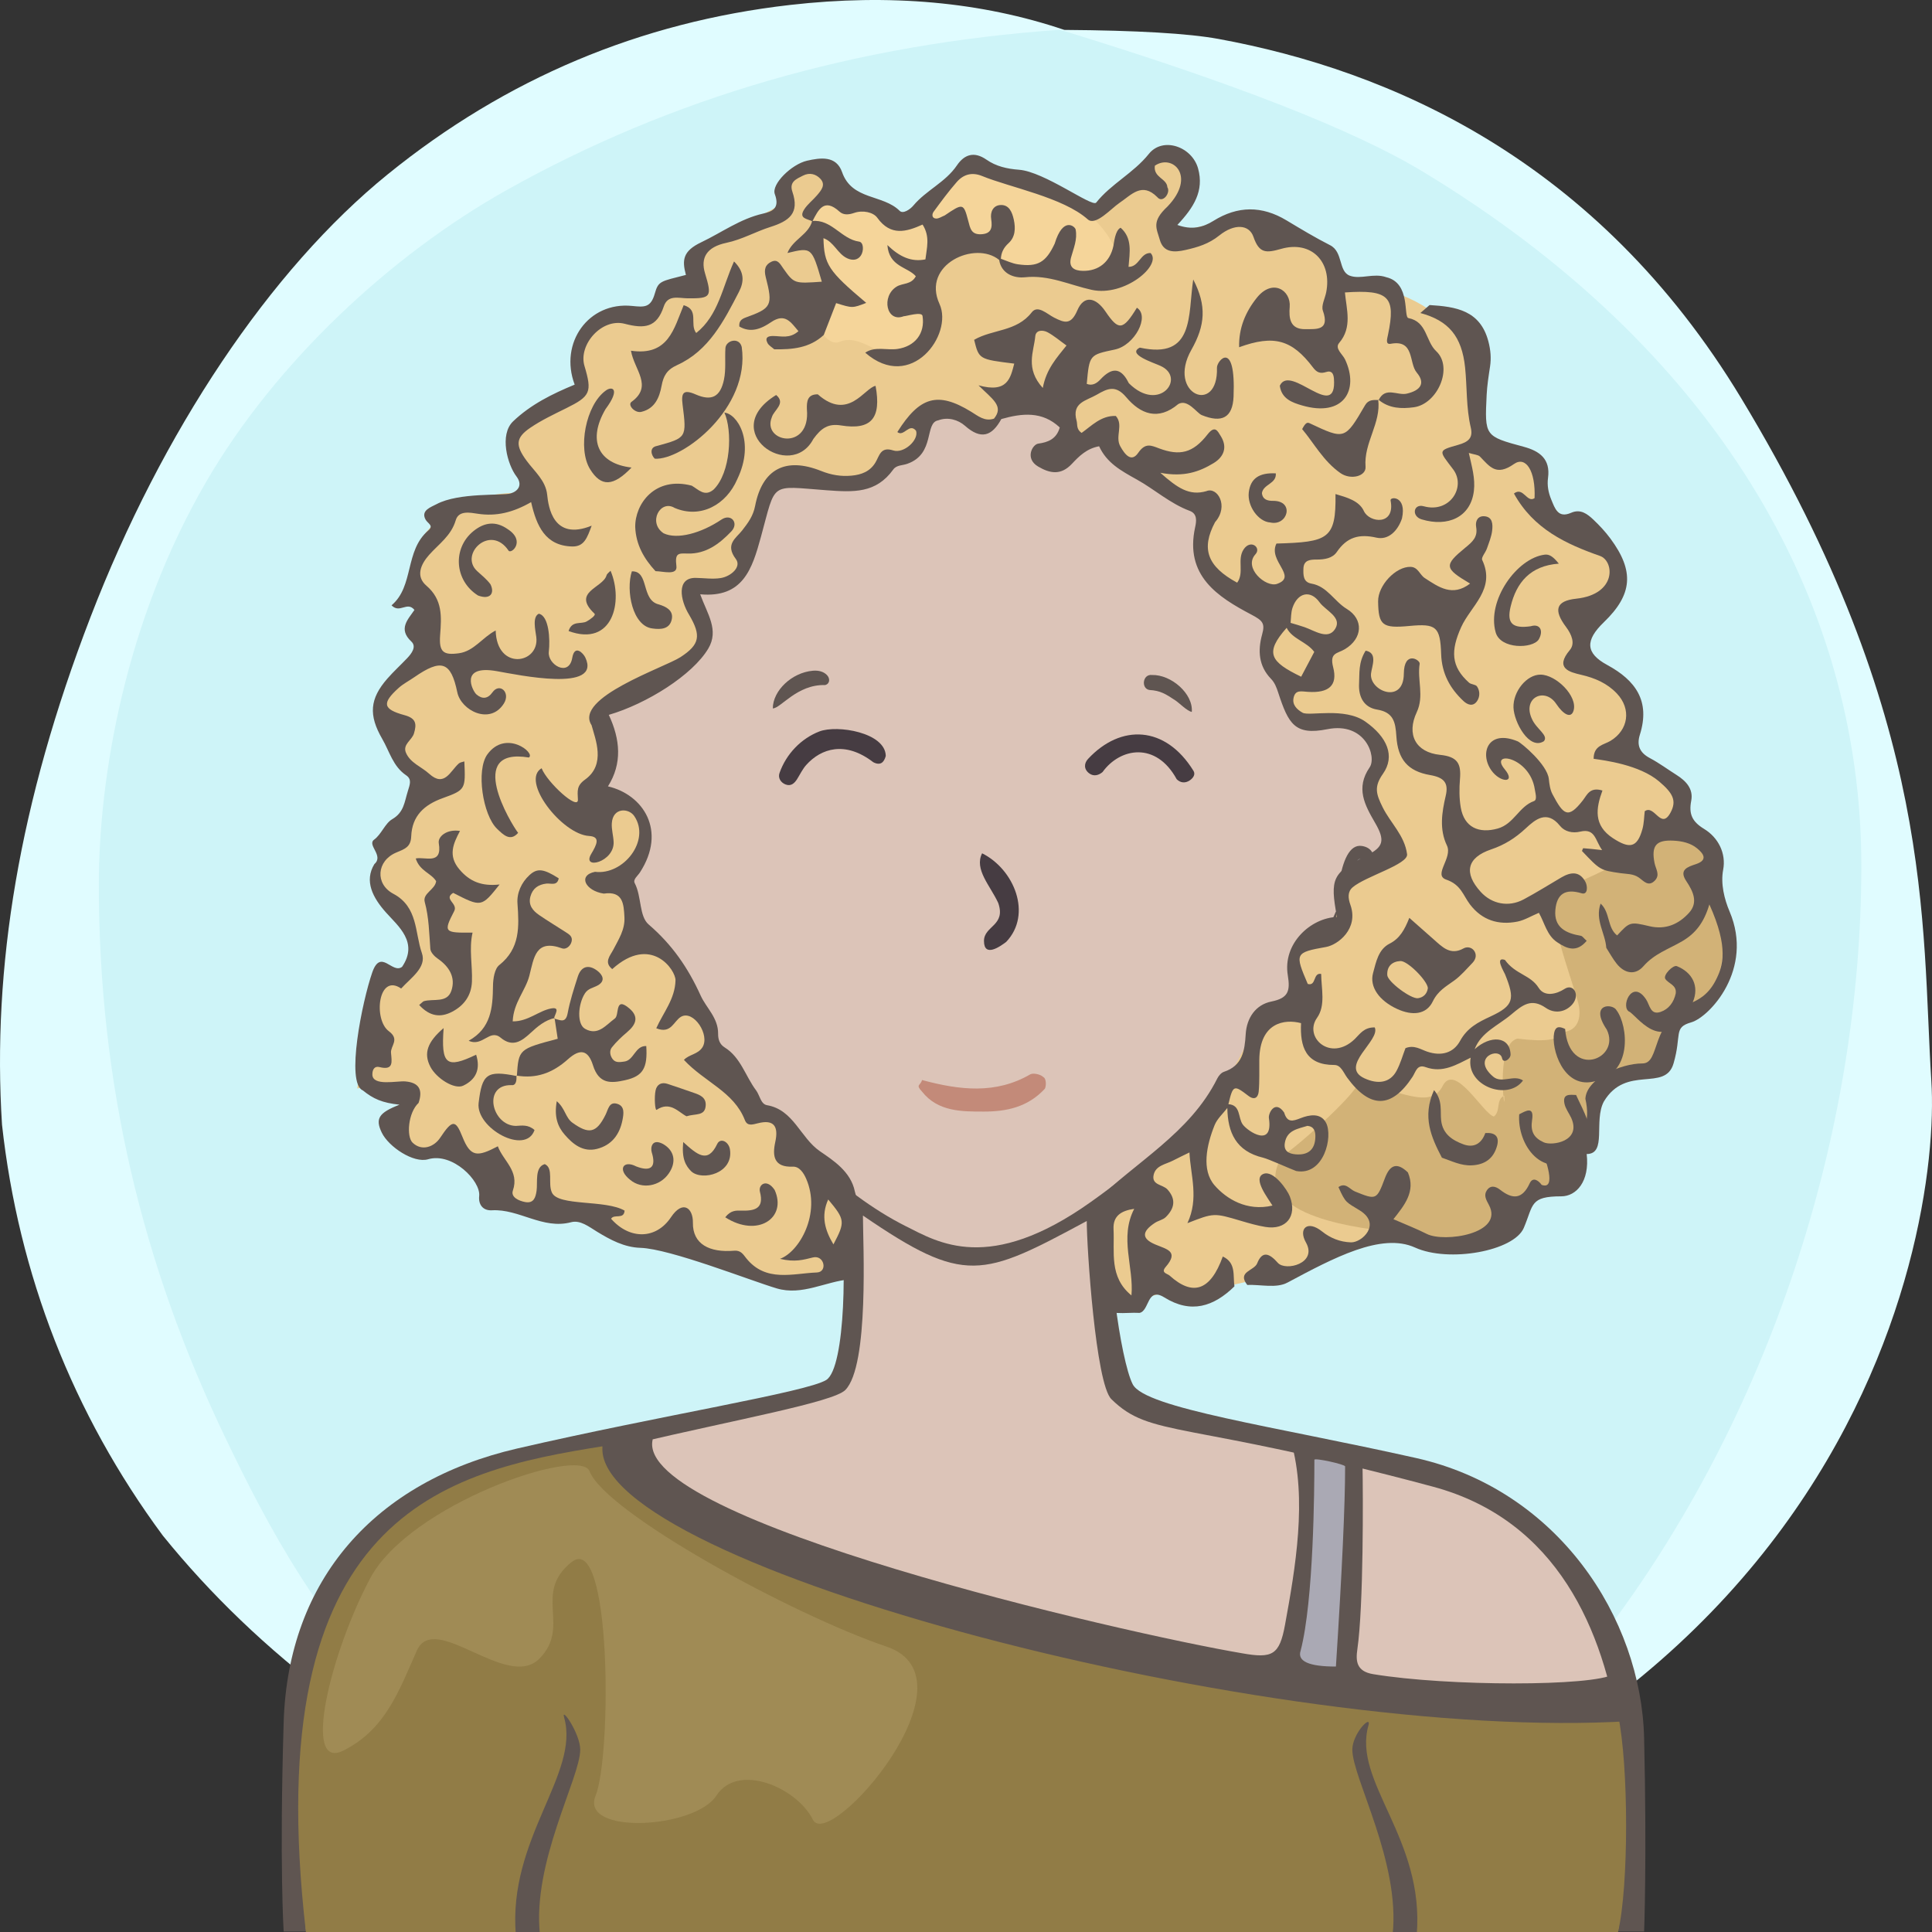
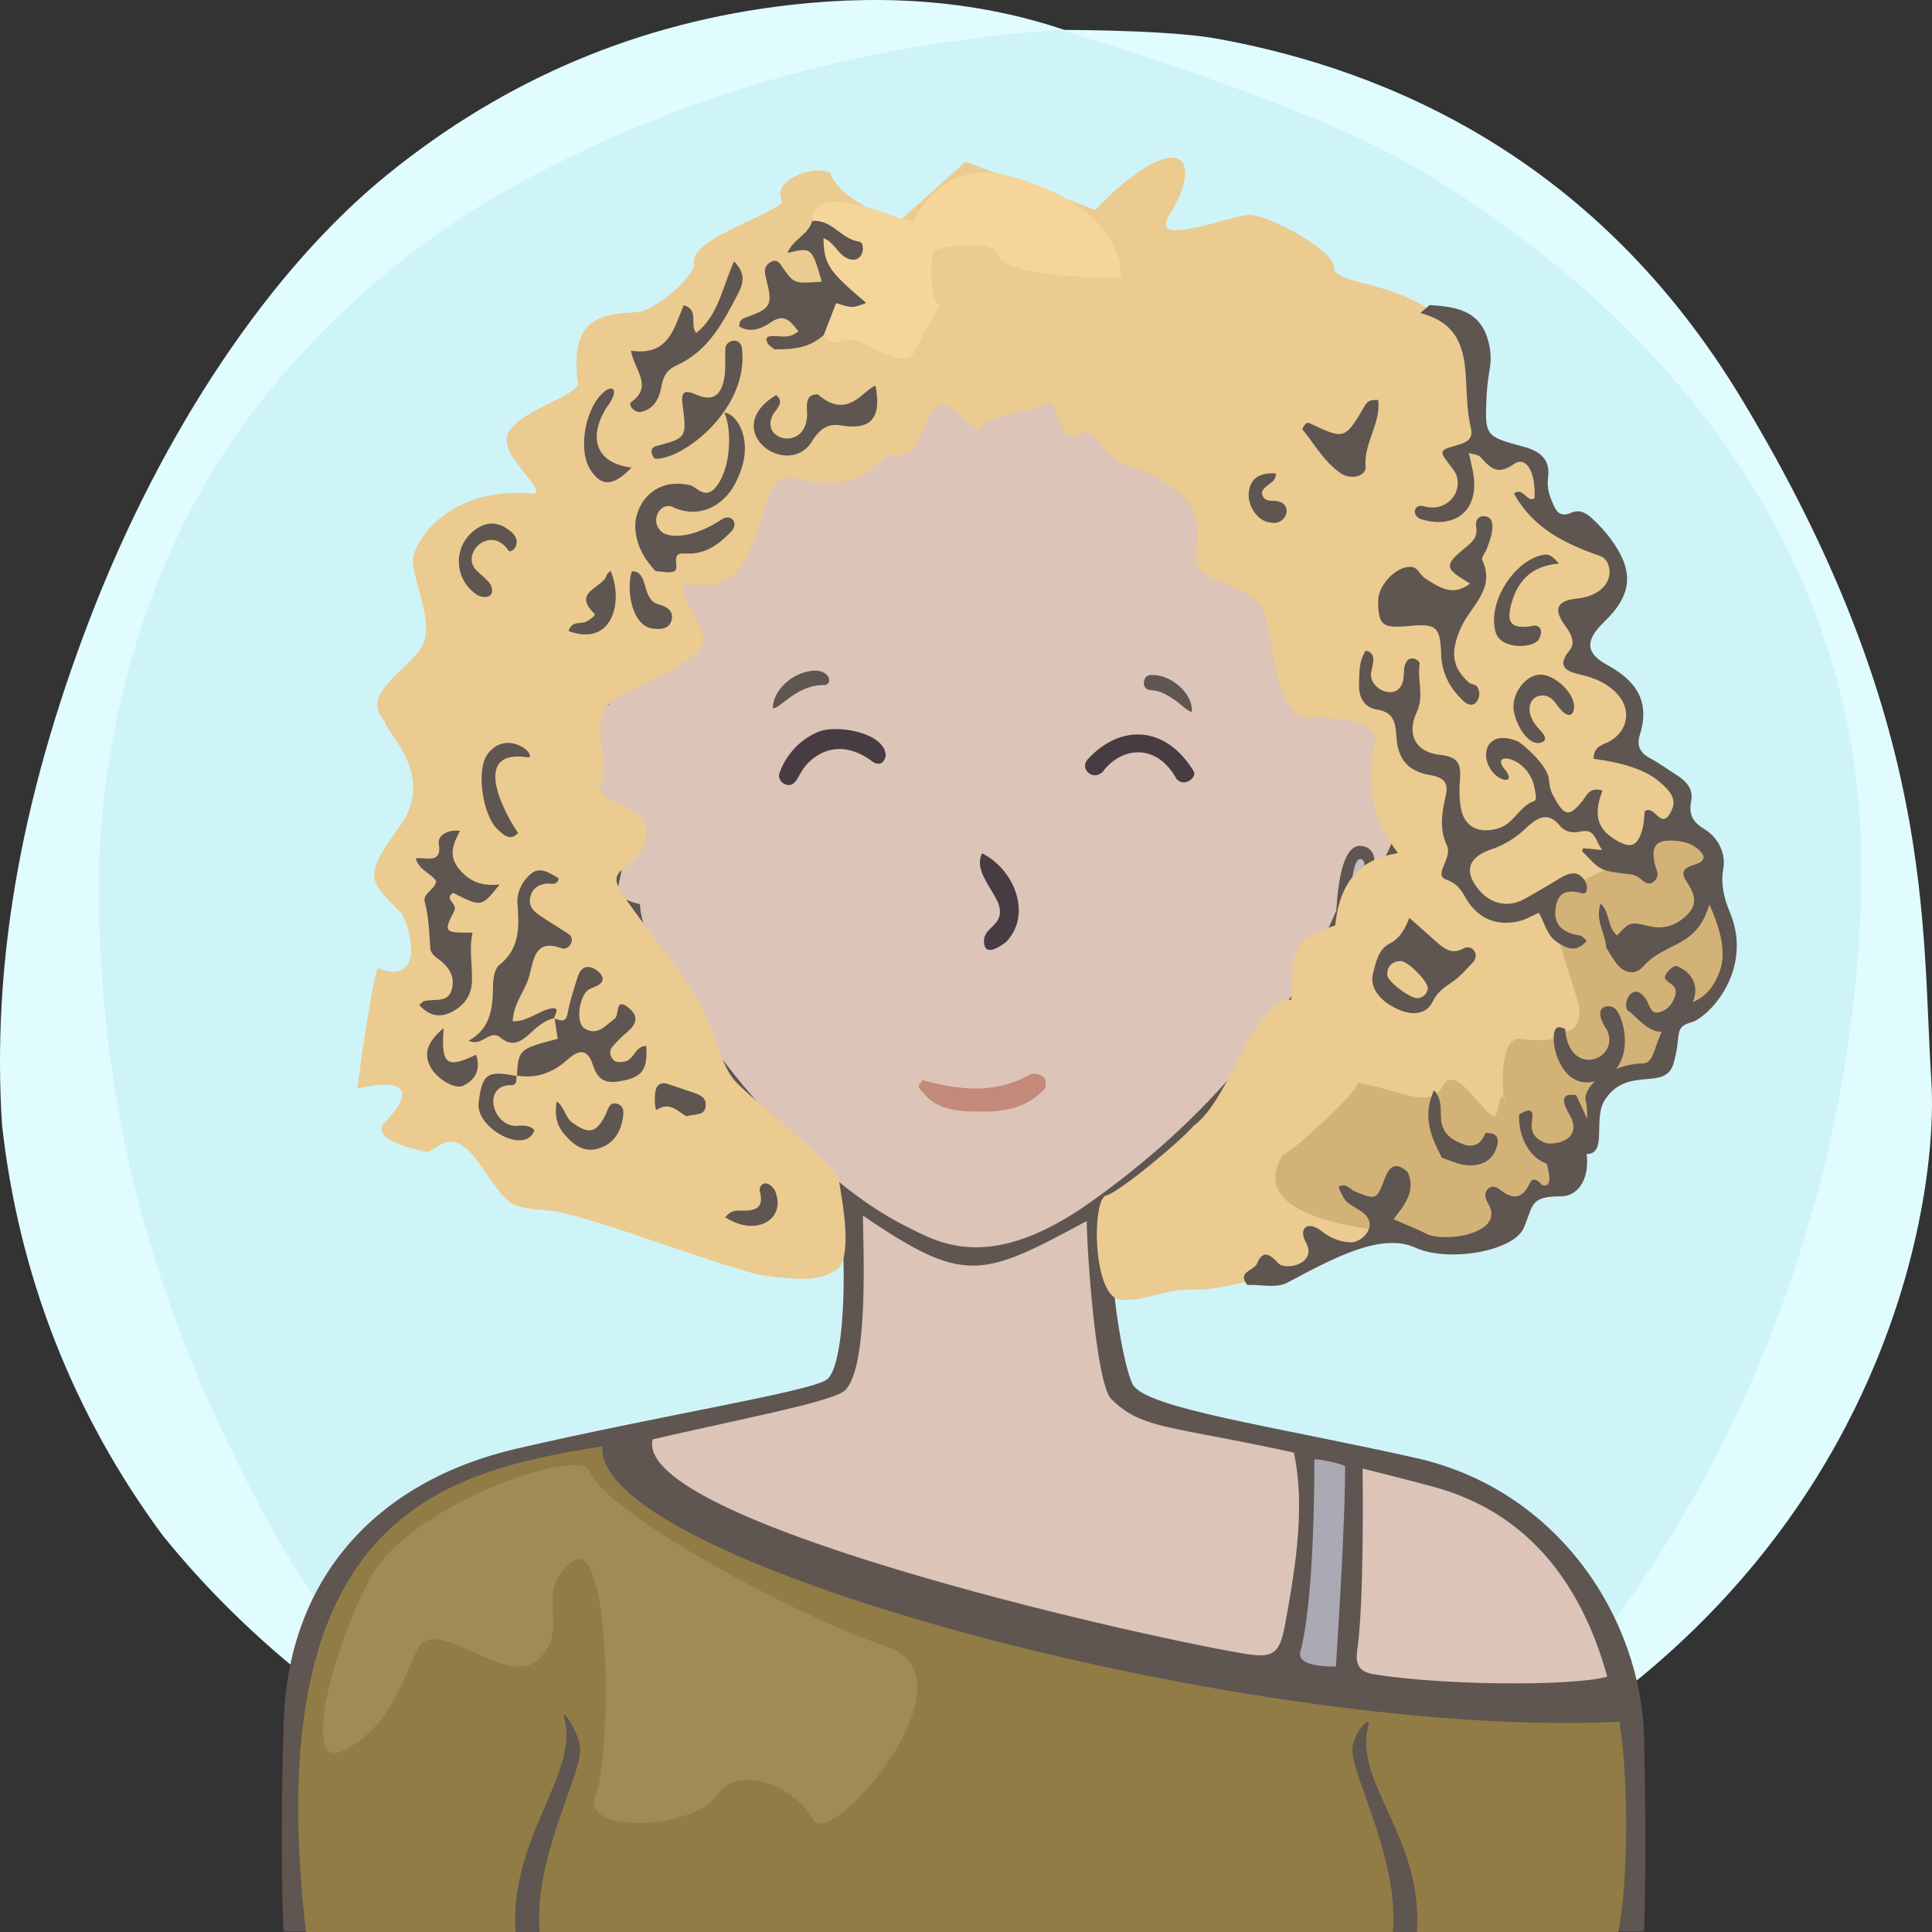
<svg xmlns="http://www.w3.org/2000/svg" xmlns:xlink="http://www.w3.org/1999/xlink" width="240" height="240" viewBox="0 0 240 240" version="1.1">
  <rect x="0" y="0" width="240" height="240" fill="#333333" stroke="none" />
  <defs>
    <path id="bg-layer-1" d="M239.919,134.308 C241.162,153.816 229.215,227.784 119.966,239.778 C107.376,240.801 91.116,238.421 73.512,229.716 L70.166,227.784 C48.166,217.709 32.063,205.380 20.226,190.756 C9.026,175.619 2.295,158.277 0.250,139.719 C-0.993,120.210 2.363,99.697 11.237,76.672 C20.110,53.648 33.526,33.512 48.192,21.632 C62.859,9.752 79.517,2.745 98.132,0.616 C110.542,-0.803 121.903,0.229 132.215,3.714 C141.256,3.779 147.637,4.153 151.360,4.836 C172.633,8.738 198.376,19.798 216.309,49.488 C240.530,89.588 238.676,114.799 239.919,134.308 Z" />
    <path id="bg-layer-2" d="M131.682,3.697 C153.137,10.258 168.153,16.128 176.728,21.308 C212.772,43.078 231.222,74.142 231.222,107.547 C231.222,140.935 219.745,176.053 199.239,203.013 C194.350,209.441 186.113,217.023 174.529,225.761 C152.192,235.106 134.015,239.778 120,239.778 C105.985,239.778 88.750,235.544 68.294,227.074 C60.428,221.353 55.199,217.218 52.607,214.671 C39.783,202.071 33.301,189.660 27.998,178.611 C17.633,157.012 12.278,134.629 12.278,109.879 C12.278,96.555 15.529,77.178 25.631,59.817 C34.294,44.927 48.652,31.630 62.877,23.647 C83.417,12.120 106.352,5.470 131.682,3.697 Z" />
  </defs>
  <title>Beste Freundin gesucht</title>
  <desc>Profilbild</desc>
  <g id="beste-freundin-gesucht" stroke="none" stroke-width="1" fill="none" fill-rule="evenodd">
    <g fill="none" fill-rule="evenodd">
      <use fill="#E0FCFF" xlink:href="#bg-layer-1" />
      <use fill="#CEF4F8" xlink:href="#bg-layer-2" />
    </g>
    <path d="M204.239,215.941 C203.891,200.941 193.503,185.068 175.905,181.120 C158.308,177.171 142.239,174.941 140.711,171.961 C139.183,168.980 137.239,154.941 138.239,149.941 C149.731,142.039 161.239,128.941 167.466,115.759 C172.494,112.941 175.264,105.123 177.239,97.941 C179.215,90.759 178.060,83.439 172.494,83.439 L170.239,83.439 C170.239,83.439 169.035,73.328 167.239,67.941 C157.239,42.941 134.606,34.061 111.622,37.832 C98.694,40.346 77.146,52.555 73.017,75.720 C72.657,78.413 72.298,84.337 72.298,84.337 C72.298,84.337 69.964,83.800 68.887,84.337 C63.239,86.941 65.239,94.941 66.239,98.941 C68.574,105.820 71.239,109.941 76.787,114.862 C83.239,126.941 91.311,140.604 104.239,149.941 C105.239,155.941 105.049,169.903 102.644,171.422 C100.239,172.941 81.859,175.863 64.239,179.941 C46.620,184.019 35.778,196.163 35.239,213.941 C34.701,231.719 35.239,239.941 35.239,239.941 L201.239,239.941 L204.239,239.941 C204.239,239.941 204.588,230.941 204.239,215.941 Z" fill="#5F5551" />
    <path d="M178,184.678 C147,176.356 143,178.678 138.056,173.804 C136.106,171.881 135,154.910 135,151.678 C122,158.678 119.866,159.678 107.197,151 C107.197,154.412 108,169.678 105,172.678 C102,175.678 57,181.322 48,191 C40.647,198.907 38,207.406 38,217.678 C38,220.336 38,239.678 38,239.678 L169.291,239.792 L201,239.819 C201,239.819 209,193 178,184.678 Z" fill="#dcc4b8" />
    <path d="M79.505,112.314 C70.505,110.386 66.505,94.314 68.505,88.314 C69.505,85.607 75.616,87.582 75.616,87.582 C75.616,87.582 75.725,70.427 83.505,60.314 C93.505,47.314 108.108,40 122.841,40 C134.505,40 141.654,43.413 150.505,49.314 C168.505,61.314 168.809,87.942 168.809,87.942 C168.809,87.942 171.148,87.176 172.580,87.044 C180.505,86.314 172.580,112.314 165.936,113.261 C159.505,128.314 148.169,140.314 135.505,149.314 C122.841,158.314 116.505,154.314 112.505,152.314 C96.505,144.314 79.505,119.314 79.505,112.314 Z" fill="#dcc4b8" />
    <path d="M100.973,83.320 C101.710,83.254 102.321,83.442 102.719,83.848 C103.146,84.288 103.098,84.947 102.499,85.101 C99,85.000 96.984,88.001 96,88.000 C96.014,85.769 98.380,83.547 100.973,83.320 Z" fill="#5F5551" />
    <path d="M142.774,85.917 C141.701,85.858 141.721,84.008 142.907,84.035 C145.299,83.758 148.242,85.917 148.242,88.175 C147.625,88.098 146.613,87.211 146.076,86.920 C144.803,86.229 144.124,85.876 142.774,85.917 Z" fill="#5F5551" transform="translate(145.117, 86.093) rotate(5.000) translate(-145.117, -86.093) " />
    <path d="M67.087,240.446 C66.087,231.446 72.087,220.943 72.087,217.446 C72.087,215.446 69.667,211.976 70.087,213.446 C72.087,220.446 63.087,228.446 64.087,240.446 L67.087,240.446 Z" fill="#5F5551" />
    <path d="M171.078,240.446 C170.078,231.446 176.078,220.943 176.078,217.446 C176.078,215.446 173.658,212.976 174.078,214.446 C176.078,221.446 167.078,228.446 168.078,240.446 L171.078,240.446 Z" fill="#5F5551" transform="translate(172.039, 227.223) scale(-1, 1) translate(-172.039, -227.223) " />
    <path d="M128.004,133.448 C128.363,133.267 129.261,133.448 129.620,133.807 C129.980,133.985 129.980,134.883 129.800,135.244 C127.645,137.576 124.944,138.084 122.222,138.084 C119.500,138.084 116.512,138.115 114.537,135.603 C113.687,134.698 114.358,134.883 114.537,134.165 C119.206,135.422 123.695,135.960 128.004,133.448 Z" fill="#C38A79" />
    <path d="M125,117 C124.252,117.573 122.234,119 122.234,116.888 C122.234,115 125,115 124,112.162 C123,110 121,108 122,106 C126,108 128.252,113.573 125,117 Z" fill="#463C42" />
    <path d="M148.309,95.520 C148.607,95.967 148.295,96.430 147.888,96.727 C147.345,97.123 146.743,97.084 146.264,96.638 C143.516,92 139.078,93 137.033,96.064 C136.556,96.505 135.952,96.668 135.406,96.308 C134.685,95.832 134.667,95.081 135.171,94.501 C139.078,90 144.625,90 148.309,95.520 Z" fill="#463C42" transform="translate(141.626, 94.121) rotate(2.000) translate(-141.626, -94.121) " />
    <path d="M108.502,94.249 C104.798,91.876 101.901,93.096 100.238,95.306 C99.824,95.856 99.582,96.526 99.266,97.143 C98.984,97.698 98.587,98.151 97.891,97.951 C97.253,97.769 96.859,97.209 97.010,96.613 C97.639,94.136 99.339,92.089 101.483,91.030 C103.627,89.971 109.691,90.444 109.978,93.340 C109.832,94.161 109.422,94.626 108.502,94.249 Z" fill="#463C42" transform="translate(103.478, 94.256) rotate(5.000) translate(-103.478, -94.256) " />
    <g>
      <path d="M74.829,179.665 C55.391,182.765 32,188 38,240 C145.776,243.810 200.110,243.810 201,240 C202.335,234.284 202.335,219.387 201,213.023 C176.722,213.352 150.850,209.504 123.384,201.479 C95.918,193.454 79.733,186.183 74.829,179.665 Z" fill="#917c46" />
      <path d="M200.444,207.969 C197.958,209.502 179.859,209.502 170.575,207.969 C168.461,207.620 168.412,206.289 168.615,204.880 C169.393,199.508 169.327,185.718 169.256,181.958 C169.281,180.870 160.524,178.285 160.379,179.072 C162.414,186.183 160.912,194.825 159.631,201.832 C158.944,205.595 158.069,206.048 154.294,205.375 C139.607,202.885 78.745,188.867 81.074,178.842 C81.076,177.795 74.829,176.135 74.829,179.890 C74.392,194.507 157.914,216.554 202.5,213.8 L200.444,207.969 Z" fill="#5F5551" />
      <path d="M161.572,205.041 C163.195,198.801 163.278,184.913 163.278,181.336 C163.278,181.069 167.095,181.906 167.095,182.163 C167.095,186.901 166.715,195.188 165.953,207.024 C162.585,207.028 161.124,206.367 161.572,205.041 Z" fill="#AAA9B4" />
      <path d="M67.078,240.353 C66.078,231.353 72.078,220.850 72.078,217.353 C72.078,215.353 69.658,211.883 70.078,213.353 C72.078,220.353 63.078,228.353 64.078,240.353 L67.078,240.353 Z" fill="#5F5551" />
      <path d="M171.069,240.353 C170.069,231.353 176.069,220.850 176.069,217.353 C176.069,215.353 173.649,212.883 174.069,214.353 C176.069,221.353 167.069,228.353 168.069,240.353 L171.069,240.353 Z" fill="#5F5551" transform="translate(172.030, 227.130) scale(-1, 1) translate(-172.030, -227.130) " />
      <path d="M110.129,204.547 C121.872,208.522 102.989,230.059 100.989,226.059 C98.989,222.059 91.700,218.900 88.989,223.059 C86.279,227.217 71.989,227.956 73.989,223.059 C75.989,218.162 75.989,190.059 70.989,194.059 C66.141,197.937 70.989,202.059 66.989,206.059 C62.989,210.059 53.989,200.059 51.773,205.059 C49.558,210.059 47.879,214.844 42.663,217.460 C37.448,220.075 41.080,205.282 45.989,196.059 C50.898,186.836 72.078,179.637 73.237,182.765 C75.248,187.928 98.386,200.573 110.129,204.547 Z" fill="#a08b55" />
    </g>
    <g>
      <path d="M77.423,116.572 C77.746,121.114 76.807,122.067 76.320,123.109 C74.400,118.788 75.386,109.078 75.865,107.572 C76.324,105.996 76.544,105.237 75.601,105.024 C74.636,104.806 74.204,105.865 74.033,106.631 C72.679,112.733 73.631,122.088 74.761,124.298 C75.740,126.213 77.142,126.345 77.746,124.286 C77.936,123.642 78.422,122.689 78.777,119.438 L77.423,116.572 Z" fill="#BEC0C2" />
      <path d="M77.906,116.105 C78.375,116.872 79.751,119.522 79.863,119.715 C79.975,119.908 79.596,127.756 76.386,127.756 C71.881,127.030 71.396,113.010 72.816,107.098 C73.001,106.661 73.787,104.454 75.091,104.454 C75.234,104.464 76.178,104.697 76.558,104.847 C78.307,105.309 76.849,109.205 76.558,111.347 C76.110,114.879 75.914,119.367 76.309,121.940 C76.469,121.201 76.630,115.259 76.181,113.298 M77.518,117.271 C77.518,119.715 77.267,123.434 76.309,123.332 C74.921,123.184 74.941,113.318 75.091,111.347 C75.174,110.36 75.270,109.379 75.451,108.388 C75.549,107.871 75.707,107.409 75.815,106.945 C75.934,106.504 75.972,106.102 75.815,105.995 C75.695,105.899 75.453,105.806 75.091,105.715 C72,112.276 73.761,125.273 76.386,125.692 C77.492,125.692 78.670,121.226 78.530,119.446" fill="#5F5551" />
      <path d="M170.575,112.732 C170.982,115.461 170.726,122.324 169.722,124.028 C167.971,119.707 169.266,110.887 169.613,108.983 C170.007,106.998 169.976,106.590 169.032,106.378 C168.067,106.160 168.076,107.210 167.835,108.111 C166.373,113.596 167.156,123.070 168.192,125.652 C168.994,127.648 170.417,127.647 171.179,125.639 C171.827,123.929 172.546,115.837 171.872,110.919 L170.575,112.732 Z" fill="#BEC0C2" />
      <path d="M172.842,108.553 C173.453,110.942 173.467,114.837 173.374,117.271 C173.259,119.710 173.105,126.553 170.503,127.861 C165.636,129.089 165.915,120.018 165.915,116.671 C165.915,113.812 166.016,104.563 169.200,105.092 C171.691,105.505 170.418,108.742 170.324,109.331 C169.165,113.174 169.599,122.698 169.714,122.682 C169.828,122.667 170.234,114.425 169.382,111.102 L172.842,108.553 Z M170.503,112.096 C171.209,115.814 170.453,124.797 169.714,124.322 C167.806,123.096 168.850,111.961 169.200,109.542 C169.285,108.930 169.421,108.332 169.487,107.757 C169.520,107.476 169.584,106.798 168.965,106.71 C168.220,106.663 167.960,109.331 167.960,109.331 C167.545,111.682 167.246,114.102 167.306,116.503 C167.382,118.903 167.147,125.591 169.200,126.524 C169.528,126.758 170.171,126.604 170.503,126.175 C172.035,124.489 172.341,112.792 171.729,110.588 L170.503,112.096 Z" fill="#5F5551" />
    </g>
    <g>
      <path d="M119.932,20.101 C119.932,20.101 132.739,24.745 136.013,26.085 C146.543,15.357 149.745,19.574 145.268,26.703 C142.612,30.931 152.815,26.776 155.188,26.703 C157.562,26.629 166.316,31.374 165.72,33.459 C166.819,36.433 183.566,34.026 183.374,51.596 C183.628,57.081 191.056,57.133 191.056,57.133 C191.056,57.133 190.507,61.928 195.38,65.127 C200.253,68.326 202.063,68.130 199.45,73.638 C195.991,75.420 195.075,79.723 196.194,81.374 C197.313,83.024 204.131,86.016 202.096,90.865 C200.061,95.713 206.369,94.268 208.303,97.260 C208.251,101.231 209.443,101.532 211.595,104.583 C212.322,108.761 215.572,115.331 214.780,119.357 C213.989,123.382 209.931,125.518 208.303,127.384 C204.055,130.162 206.939,128.307 205.155,132.692 C204.095,135.295 199.838,132.083 198.398,135.876 C195.922,142.399 197.461,143.945 194.367,146.227 C192.332,146.330 184,157.793 172.787,153.169 C167.232,155.989 152.848,160.339 148.575,160.207 C144.301,160.075 142.898,161.584 139.301,161.473 C135.705,161.363 135.605,149.008 137.382,148.527 C139.159,148.047 146.947,141.495 148.27,139.853 C152.899,136.561 155.646,124.080 160.378,124.197 C160.76,118.525 159.765,117.001 165.873,114.950 C166.636,106.853 172.097,106.315 173.656,105.976 C170.517,101.814 169.586,97.465 170.884,91.792 C170.463,89.829 167.825,89.112 162.26,89.163 C158.147,88.491 158.147,78.381 156.817,75.420 C152.23,70.984 148.473,72.806 148.575,68.477 C149.694,62.806 146.743,60.950 141.961,58.379 C135.997,57.238 136.797,52.616 134.126,54.013 C131.456,55.410 131.502,49.494 130.02,50.118 C127.482,51.187 124.905,51.212 122.018,52.696 C121.713,55.173 118.538,49.293 116.462,50.427 C114.387,51.562 114.662,57.926 110.316,56.364 C107.977,58.758 105.244,61.204 98.514,59.299 C92.917,58.371 96.143,74.856 85.406,72.502 C82.844,73.018 88.919,78.247 86.986,80.619 C85.052,82.993 79.763,84.666 76.027,87.151 C72.898,88.879 75.975,95.258 74.653,97.311 C73.331,99.364 80.404,100.209 80.311,103.179 C80.167,107.795 76.193,107.366 76.611,109.597 C77.03,111.827 87.36,123.203 87.83,126.847 C88.897,128.007 89.356,131.931 91.188,134.142 C93.019,136.356 103.887,144.569 104.253,146.857 C104.619,149.147 106.027,156.430 103.855,157.793 C101.683,159.156 99.448,158.992 95.359,158.533 C91.271,158.076 72.935,150.797 68.243,150.384 C62.951,149.919 63.418,150.030 59.591,144.607 C55.764,139.185 54.267,143.434 52.744,143.060 C51.221,142.687 45.847,141.510 47.842,139.392 C54.201,132.642 44.382,135.221 44.382,135.221 C44.382,135.221 46.061,122.481 46.926,120.264 C52.321,122.344 51.404,116.502 49.979,113.557 C45.959,109.431 44.891,109.163 49.571,102.764 C54.252,96.364 48.147,91.380 47.74,89.522 C44.382,85.861 51.846,82.818 52.744,79.517 C53.642,76.215 50.978,71.515 51.335,69.231 C51.692,66.946 55.829,60.737 65.394,61.259 C69.455,61.987 62.238,57.133 62.973,54.197 C63.708,51.261 71.537,49.283 71.804,47.704 C70.583,39.029 75.193,39.029 79.181,38.771 C80.937,38.671 85.269,35.415 86.294,32.995 C84.963,29.849 96.258,26.696 97.191,25.051 C95.766,22.627 100.531,20.439 103.062,21.414 C104.588,25.386 111.792,27.405 111.792,27.405 L119.932,20.101 Z" fill="#ebcb90" />
      <path d="M198.125,136.501 C198.865,139.410 196.293,141.373 195.547,144.002 C195.313,144.829 187.310,151.391 186.863,152 C186.031,153.134 180.345,155 172.285,152.992 C170.908,152.649 154.517,151.555 159.293,143.537 C159.905,143.536 168.526,135.954 168.698,134.510 C173.839,135.374 177.679,137.916 179.208,134.910 C180.737,131.904 184.210,138.336 185.572,138.700 C186.459,138.024 185.785,136.612 186.863,136.094 C187.096,139.630 185.572,129.678 188.510,129.021 C191.968,129.459 193.736,129.195 193.812,128.229 C196.444,128.186 196.390,125.817 196.040,124.537 C195.172,121.371 191.955,113.013 193.135,110.492 C193.558,111.147 208.014,104.257 208.687,101.991 C212.792,105.332 216.624,119.353 211.820,123.924 C208.880,125.499 206.934,129.143 206.233,132.113 C205.612,132.142 197.925,135.716 198.125,136.501 Z" fill="#d2b277" />
      <path d="M139.218,34.544 C134.447,34.439 124.905,34.372 123.798,31.415 C123.110,29.580 115.459,30.733 116.019,31.381 C115.456,32.452 115.587,37.792 116.708,37.761 C117.091,37.750 113.092,44.026 113.475,44.035 C110.775,46.010 107.292,41.171 104.347,42.451 C103.620,42.766 102.833,42.319 102.332,41.610 C104.201,34.556 99.230,30.075 100.886,27.458 C100.886,27.458 100.919,27.502 100.919,27.502 C100.872,21.628 113.138,28.214 113.509,27.438 C115.194,23.911 118.871,20.545 124.373,21.615 C139.060,25.207 139.373,33.148 139.218,34.544" fill="#f5d59a" />
      <path d="M210.090,127 C212.344,126.356 217.916,120.409 214.852,113.223 C214.207,111.710 213.727,109.780 214.057,108.050 C214.443,106.021 213.462,104.050 211.693,102.974 C210.211,102.075 209.767,101.133 210.090,99.469 C210.376,97.996 209.439,97.006 208.260,96.264 C207.157,95.568 206.101,94.781 204.953,94.173 C203.704,93.510 203.291,92.600 203.712,91.262 C205.024,87.088 203.186,84.519 199.651,82.602 C196.944,81.135 196.902,79.545 199.232,77.300 C202.808,73.854 203.052,70.954 200.048,66.897 C199.427,66.059 198.706,65.284 197.950,64.566 C197.190,63.843 196.338,63.187 195.175,63.699 C193.532,64.421 193.165,63.166 192.705,62.062 C192.345,61.197 192.174,60.305 192.302,59.360 C192.618,57.020 191.264,56.035 189.291,55.502 C184.440,54.193 184.426,54.179 184.677,49.063 C184.734,47.885 184.920,46.711 185.098,45.543 C185.260,44.480 185.167,43.468 184.896,42.425 C183.881,38.521 180.813,38.094 177.588,37.894 C177.208,38.222 176.827,38.552 176.442,38.884 C179.942,39.826 181.595,41.769 181.999,45.651 C182.256,48.134 182.123,50.654 182.705,53.111 C183.016,54.423 182.384,54.908 181.141,55.261 C178.542,55.997 178.738,55.958 180.511,58.299 C182.156,60.470 180.115,63.794 176.860,62.890 C175.576,62.534 175.305,64.127 176.605,64.520 C179.877,65.508 182.703,64.235 183.091,60.982 C183.278,59.421 182.838,57.960 182.461,56.267 C183.148,56.479 183.613,56.482 183.845,56.718 C185.059,57.957 185.853,59.198 188.065,57.645 C189.554,56.599 190.776,58.532 190.630,61.881 C189.675,62.530 189.232,60.407 188.067,61.306 C190.494,65.714 194.542,67.580 198.759,69.061 C200.539,69.685 200.878,73.831 195.799,74.372 C193.252,74.644 192.977,75.800 194.535,77.878 C195.248,78.831 195.693,79.938 195.008,80.752 C193.085,83.036 195.009,83.499 196.426,83.828 C198.147,84.228 199.648,84.880 200.848,86.143 C202.679,88.071 202.296,90.688 200.052,92.037 C199.215,92.538 197.965,92.597 197.967,94.261 C199.294,94.451 203.659,94.993 206.100,97.073 C207.765,98.492 208.344,99.430 207.510,100.961 C206.318,103.150 205.523,99.889 204.315,100.775 C204.232,101.461 204.231,102.260 204.025,103.002 C203.374,105.344 202.414,105.454 200.377,104.130 C197.907,102.524 198.259,100.385 199.061,98.202 C197.482,97.715 197.139,98.772 196.614,99.441 C194.801,101.750 194.236,101.270 192.856,98.663 C192.561,98.105 192.468,97.409 192.400,96.763 C192.211,94.969 188.992,92.283 188.529,92.090 C184.869,90.564 183.769,93.548 185.245,95.674 C186.355,97.271 188.397,97.332 186.910,95.547 C184.939,93.181 190.032,93.962 190.655,98.035 C190.734,98.553 190.986,99.361 190.556,99.514 C188.694,100.177 188.071,102.357 186.055,102.923 C183.715,103.580 181.887,102.786 181.461,100.309 C181.262,99.154 181.267,97.936 181.364,96.763 C181.521,94.866 181.071,93.996 178.898,93.772 C175.838,93.458 174.700,91.227 175.992,88.475 C176.945,86.445 176.031,84.447 176.358,82.454 C176.436,81.979 174.414,80.739 174.388,83.702 C174.355,87.543 170.082,85.847 170.313,83.672 C170.407,82.786 171.193,81.102 169.646,80.829 C168.727,82.297 168.897,83.629 168.828,84.913 C168.738,86.570 169.430,87.877 171.059,88.145 C173.100,88.480 173.349,89.681 173.462,91.465 C173.644,94.329 174.880,95.805 177.655,96.281 C179.382,96.578 179.969,97.248 179.594,98.851 C179.107,100.937 178.781,103.022 179.743,105.034 C180.481,106.578 177.985,108.696 179.656,109.269 C181.496,109.900 181.747,111.221 182.606,112.350 C184.108,114.323 186.155,114.949 188.499,114.485 C189.367,114.313 190.173,113.812 191.167,113.393 C191.884,114.660 192.158,116.190 193.422,117.038 C194.654,117.866 195.845,118.370 197.103,116.873 C196.747,116.558 196.580,116.281 196.374,116.247 C194.537,115.936 193.007,115.227 193.215,113.013 C193.398,111.059 194.430,110.348 196.470,110.966 C197.260,111.205 197.234,110.083 196.943,109.541 C196.205,108.168 195.101,108.327 193.953,109.000 C192.389,109.916 190.853,110.887 189.254,111.737 C187.394,112.723 185.317,112.307 183.940,110.793 C181.801,108.443 182.218,106.535 185.238,105.515 C186.887,104.958 188.225,104.117 189.512,102.922 C190.680,101.837 192.147,100.544 193.788,102.589 C194.368,103.312 195.338,103.536 196.306,103.306 C198.190,102.859 198.154,104.416 199.024,105.601 C197.932,105.485 197.308,105.410 196.683,105.369 C196.635,105.366 196.573,105.592 196.518,105.712 C198.780,108.089 198.777,108.105 201.323,108.469 C202.091,108.579 202.876,108.528 203.567,109.002 C204.168,109.417 204.755,110.222 205.566,109.393 C206.265,108.679 205.682,107.962 205.533,107.206 C205.103,105.021 205.753,104.319 207.894,104.429 C208.958,104.482 210.008,104.717 210.820,105.385 C211.522,105.963 212.270,106.813 210.678,107.345 C209.660,107.685 208.527,108.032 209.471,109.442 C210.338,110.737 210.981,112.109 209.820,113.391 C208.555,114.787 206.923,115.537 204.903,115.058 C202.458,114.477 202.445,114.534 200.885,116.202 C199.635,115.233 200.038,113.339 198.833,112.246 C198.109,114.288 199.422,115.929 199.537,117.737 C199.959,118.392 200.333,119.089 200.814,119.696 C201.800,120.943 203.137,121.195 204.157,120.023 C205.509,118.470 207.323,117.886 208.974,116.919 C210.626,115.951 211.672,114.614 212.344,112.350 C214.770,117.737 214.057,120.023 213.085,121.870 C212.113,123.718 210.784,124.265 210.090,124.587 C204.903,127 206.318,132.104 204.025,132.104 C201.323,132.104 197.051,134.014 196.943,136.501 C197.579,139.348 196.829,141.087 194.535,141.941 C192.427,142.727 191.056,141.800 191.512,142.831 C191.968,143.863 193.422,147.881 191.512,147.191 C191.079,146.592 190.400,146.181 190.025,146.994 C189.091,149.019 187.887,148.997 186.352,147.797 C185.773,147.345 185.146,147.198 184.693,147.881 C184.293,148.485 184.612,149.041 184.948,149.663 C186.910,153.286 179.395,154.375 177.249,153.286 C175.987,152.645 174.659,152.136 173.096,151.453 C174.436,149.743 175.898,148.023 174.896,145.647 C173.571,144.365 172.677,144.646 172.035,146.364 C171.016,149.089 170.956,149.075 168.322,148.011 C167.671,147.748 167.161,146.829 166.268,147.465 C167.172,149.518 167.270,149.331 168.935,150.374 C171.642,152.071 169.179,154.371 167.824,154.330 C166.461,154.289 165.258,153.799 164.229,152.974 C162.417,151.522 161.250,152.614 162.226,154.339 C163.705,156.954 159.691,157.951 158.739,156.876 C157.715,155.719 156.817,155.299 156.170,156.939 C155.804,157.864 153.635,157.964 154.940,159.620 C156.617,159.552 158.538,160.071 159.934,159.327 C165.672,156.266 171.605,153.076 175.785,154.976 C179.966,156.876 188.065,155.421 189.291,152.533 C190.517,149.645 190.022,148.612 193.953,148.612 C195.799,148.612 197.497,146.783 197.103,143.357 C199.651,143.357 197.950,139.267 199.232,136.844 C202.009,132.202 206.847,135.703 207.894,132.104 C208.941,128.504 207.837,127.644 210.090,127 Z" fill="#5F5551" />
      <path d="M182.620,72.494 C179.413,70.594 179.335,70.244 182.044,68.019 C182.928,67.294 183.593,66.716 183.373,65.471 C183.245,64.743 183.570,64.085 184.364,64.129 C185.436,64.187 185.446,65.148 185.362,65.899 C185.277,66.664 184.964,67.408 184.707,68.147 C184.536,68.639 183.980,69.254 184.123,69.558 C185.833,73.178 182.701,75.270 181.517,77.895 C180.197,80.821 180.237,82.801 182.490,84.804 C182.754,85.039 183.301,85.011 183.479,85.271 C183.868,85.841 183.854,86.582 183.465,87.124 C182.978,87.802 182.308,87.563 181.796,87.084 C180.120,85.513 179.104,83.671 179.025,81.246 C178.914,77.824 178.385,77.449 175.093,77.758 C171.724,78.076 171.237,77.696 171.194,74.711 C171.165,72.725 173.393,70.359 175.235,70.417 C176.160,70.446 176.366,71.407 176.990,71.809 C178.699,72.915 180.415,74.183 182.620,72.494" fill="#5F5551" />
      <path d="M81.430,70.951 C79.997,69.407 78.997,67.656 78.910,65.475 C78.866,62.603 81.355,59.130 85.928,60.330 C86.785,60.822 87.535,61.762 88.652,60.810 C90.784,58.717 91.016,53.503 89.970,51.212 L89.937,51.257 C91.511,51.305 93.864,54.797 91.585,59.531 C90.224,62.705 87.026,64.474 83.800,63.093 C82.034,62.017 80.439,64.906 82.431,66.245 C84.118,67.055 87.085,66.248 89.621,64.543 C90.818,63.738 91.836,64.975 90.843,66.016 C89.367,67.563 87.696,68.826 85.425,68.764 C84.282,68.733 83.814,68.666 84.026,70.317 C84.180,71.521 82.403,70.967 81.430,70.951" fill="#5F5551" />
      <path d="M177.375,122.740 C177.306,121.816 174.845,119.333 173.957,119.383 C172.922,119.442 172.274,120.047 172.331,121.130 C172.373,121.948 175.276,124.122 176.149,124.001 C176.805,123.908 177.280,123.475 177.375,122.740 M175.070,114.021 C176.373,115.171 177.249,115.939 178.120,116.714 C179.185,117.657 180.184,118.724 181.825,117.804 C182.254,117.564 182.893,117.669 183.188,118.209 C183.464,118.718 183.281,119.235 182.899,119.630 C182.175,120.375 181.494,121.192 180.663,121.795 C179.638,122.540 178.631,123.069 177.986,124.400 C177.185,126.053 175.440,126.201 173.560,125.337 C171.345,124.320 170.096,122.601 170.566,120.876 C170.939,119.515 171.219,117.931 172.624,117.221 C173.869,116.591 174.484,115.507 175.070,114.021" fill="#5F5551" />
      <path d="M108.766,47.933 C109.512,51.961 108.233,53.460 104.467,52.849 C102.863,52.588 102.012,53.191 101.039,54.529 C98.212,59.907 89.088,53.559 96.418,49.067 C97.669,50.120 96.130,50.945 95.882,51.821 C94.597,54.953 100.722,56.104 100.235,50.828 C100.204,49.841 100.307,48.974 101.587,48.984 C105.402,52.356 107.382,48.180 108.766,47.933" fill="#5F5551" />
      <path d="M171.205,49.629 C171.586,52.570 169.396,54.994 169.633,57.977 C169.727,59.158 167.805,59.671 166.509,58.766 C164.394,57.288 163.205,55.019 161.758,53.305 C162.192,52.480 162.401,52.441 162.700,52.583 C167.058,54.635 167.064,54.638 169.582,50.326 C169.993,49.622 170.625,49.685 171.265,49.689 C171.265,49.689 171.205,49.629 171.205,49.629" fill="#5F5551" />
      <path d="M194.424,127.819 C194.928,134.109 201.401,131.579 199.599,127.901 C197.378,124.614 200.358,124.614 200.815,125.507 C202.231,127.381 202.935,133.554 197.848,134.380 C194.185,135.137 192.675,130.262 193.058,128.334 C193.247,127.381 193.802,127.535 194.424,127.819" fill="#5F5551" />
      <path d="M193.640,70.019 C190.099,70.276 188.372,72.352 187.651,75.366 C187.152,77.449 187.893,78.113 190.149,77.795 C191.314,77.432 191.775,78.351 191.142,79.442 C190.381,80.602 186.401,80.673 185.799,78.559 C184.666,74.582 188.447,69.317 191.895,68.901 C192.422,68.838 192.896,69.080 193.640,70.019" fill="#5F5551" />
      <path d="M195.787,136.022 C196.266,137.088 196.843,138.120 197.199,139.227 C197.702,140.794 197.636,142.379 196.353,143.579 C191.565,146.954 188.445,142.085 188.722,138.424 C189.551,137.991 190.596,137.353 190.321,139.129 C190.102,140.544 190.534,141.347 191.771,141.906 C192.815,142.376 196.517,141.787 195.172,138.844 C194.890,138.259 194.465,137.707 194.340,137.090 C194.084,135.829 195.022,135.995 195.787,136.022" fill="#5F5551" />
      <path d="M188.010,87.884 C187.948,85.896 189.655,83.790 191.374,83.805 C193.307,83.821 195.996,86.474 195.476,88.266 C195.180,89.285 194.231,88.803 193.319,87.436 C191.906,85.317 189.075,86.672 190.299,89.303 C190.839,90.565 192.399,91.340 191.792,92.071 C189.976,93.245 188.067,89.704 188.010,87.884" fill="#5F5551" />
      <path d="M184.511,140.752 C185.657,140.664 186.306,141.119 185.969,142.346 C185.536,143.912 184.465,144.682 182.838,144.763 C181.483,144.830 180.333,144.223 179.118,143.813 C177.794,141.280 176.643,138.726 178.139,135.421 C179.249,136.710 178.886,138.034 179.028,139.207 C179.231,140.888 180.432,141.651 181.784,142.150 C183.075,142.627 184.033,142.083 184.511,140.752" fill="#5F5551" />
      <path d="M78.491,70.974 C80.678,70.901 79.592,74.550 81.844,75.086 C82.685,75.340 83.657,75.789 83.461,76.876 C83.229,78.168 82.091,78.217 81.061,78.072 C78.574,77.801 77.716,73.369 78.491,70.974" fill="#5F5551" />
      <path d="M158.487,58.803 C158.587,60.109 156.940,60.124 156.760,61.253 C156.847,62.064 157.465,62.223 158.133,62.217 C160.859,62.190 159.974,65.388 157.805,64.905 C156.305,64.816 154.924,62.848 155.128,61.165 C155.335,59.448 156.401,58.696 158.487,58.803" fill="#5F5551" />
      <path d="M52.070,124.842 C52.472,124.513 52.551,124.400 52.654,124.371 C53.840,124.026 55.541,124.642 56.070,123.075 C56.632,121.412 55.796,120.064 54.367,119.079 C53.967,118.803 53.491,118.304 53.458,117.876 C53.309,115.923 53.290,113.982 52.764,112.053 C52.468,110.966 54.062,110.522 54.179,109.460 C53.534,108.436 52.141,108.214 51.644,106.644 C52.776,106.386 54.976,107.512 54.507,104.749 C54.367,103.932 55.486,102.961 57.141,103.223 C56.295,104.819 55.634,106.298 57.061,107.991 C58.344,109.514 59.842,110.117 62.062,109.875 C59.805,112.708 59.805,112.708 56.296,110.916 C55.043,111.686 56.923,112.213 56.424,113.177 C55.053,115.825 55.177,115.891 58.703,115.851 C58.241,117.896 58.708,119.915 58.625,121.951 C58.553,123.696 57.615,124.938 56.139,125.697 C54.750,126.413 53.408,126.303 52.070,124.842" fill="#5F5551" />
      <path d="M64.205,133.676 C64.430,130.328 64.430,130.328 69.281,129.041 C69.151,128.189 69.020,127.326 68.889,126.463 L68.817,126.533 C69.508,126.654 70.264,127.231 70.517,125.867 C70.801,124.327 71.296,122.823 71.774,121.327 C72.204,119.986 73.146,119.800 74.185,120.577 C74.836,121.065 75.285,121.840 74.239,122.418 C73.689,122.721 73.054,122.780 72.653,123.414 C71.781,124.792 71.660,127.229 72.673,127.801 C74.281,128.713 75.249,127.353 76.385,126.517 C76.969,126.086 76.333,123.700 78.179,125.270 C79.406,126.313 79.005,127.280 77.924,128.197 C77.236,128.780 76.565,129.407 76.007,130.112 C75.684,130.520 75.769,131.125 76.109,131.571 C76.485,132.061 77.039,131.934 77.545,131.872 C78.767,131.720 78.884,129.894 80.281,129.942 C80.461,132.678 79.877,133.694 77.629,134.190 C75.926,134.566 74.403,134.711 73.662,132.334 C73.063,130.416 72.057,130.233 70.553,131.584 C68.661,133.282 66.619,134.035 64.143,133.609 C64.143,133.609 64.205,133.676 64.205,133.676" fill="#5F5551" />
      <path d="M68.888,126.463 C67.702,126.739 66.801,127.487 65.934,128.294 C64.822,129.328 63.696,130.157 62.191,128.905 C60.824,127.769 59.954,130.084 58.220,129.286 C61.020,127.724 61.210,125.163 61.241,122.478 C61.251,121.591 61.435,120.349 62.016,119.888 C64.627,117.815 64.487,115.118 64.282,112.228 C64.190,110.941 64.762,109.630 65.785,108.697 C66.756,107.811 67.547,107.927 69.407,109.110 C69.220,110.090 68.436,109.701 67.880,109.763 C66.873,109.877 66.172,110.350 65.893,111.358 C65.594,112.437 66.194,113.135 66.978,113.674 C68.050,114.411 69.171,115.076 70.262,115.787 C70.687,116.064 71.181,116.327 70.998,116.993 C70.833,117.593 70.264,117.969 69.835,117.813 C66.511,116.602 66.333,118.975 65.757,121.213 C65.282,123.058 63.778,124.563 63.691,126.879 C65.608,126.897 66.902,125.573 68.450,125.277 C69.690,125.039 68.886,126.034 68.817,126.533 C68.817,126.533 68.888,126.463 68.888,126.463" fill="#5F5551" />
      <path d="M65.697,94.100 C57.749,92.792 63.447,102.282 64.364,103.461 C63.385,104.588 62.512,103.693 61.739,102.948 C59.980,101.252 59.108,95.668 60.551,93.700 C62.848,90.565 66.573,93.563 65.697,94.100" fill="#5F5551" />
      <path d="M59.456,137.024 C59.880,133.438 60.451,132.910 64.206,133.676 C64.205,133.676 64.143,133.609 64.143,133.609 C64.205,134.148 64.119,134.871 63.557,134.798 C59.906,134.702 61.074,139.808 64.074,139.864 C64.832,139.822 65.614,139.673 66.402,140.376 C65.296,143.579 59.089,140.123 59.456,137.024" fill="#5F5551" />
      <path d="M69.164,136.792 C70.229,137.710 70.232,138.840 71.119,139.475 C73.140,140.921 74.082,140.789 75.225,138.476 C75.567,137.784 75.671,136.804 76.694,137.127 C77.631,137.422 77.477,138.360 77.328,139.128 C76.975,140.948 75.974,142.258 74.162,142.718 C72.422,143.159 71.169,142.137 70.133,140.937 C69.267,139.936 68.822,138.700 69.164,136.792" fill="#5F5551" />
      <path d="M55.109,127.711 C54.779,132.238 55.434,132.802 59.148,131.016 C59.717,132.823 59.125,134.118 57.532,134.869 C56.462,135.373 54.211,133.973 53.456,132.506 C52.601,130.843 53.084,129.443 55.109,127.711" fill="#5F5551" />
-       <path d="M79.027,144.895 C80.729,145.554 81.577,145.115 80.963,143.151 C80.786,142.585 80.965,141.361 82.380,142.119 C83.797,142.940 84.050,144.366 83.075,145.774 C81.964,147.381 79.734,147.775 78.290,146.569 C76.641,145.281 77.440,144.061 79.027,144.895" fill="#5F5551" />
      <path d="M90.091,151.215 C90.783,150.331 91.450,150.373 92.070,150.389 C93.687,150.426 94.973,150.204 94.395,148.022 C94.193,147.133 95.261,146.364 96.231,147.825 C97.805,151.315 94.091,153.791 90.091,151.215" fill="#5F5551" />
      <path d="M85.281,138.667 C84.318,138.192 83.247,136.739 81.570,137.867 C81.366,138.004 81.255,136.296 81.440,135.449 C81.602,134.706 82.165,134.399 82.907,134.637 C84.012,134.992 85.103,135.390 86.203,135.761 C86.964,136.017 87.717,136.335 87.666,137.309 C87.596,138.685 86.405,138.308 85.281,138.667" fill="#5F5551" />
-       <path d="M84.870,141.865 C86.629,143.461 87.922,144.574 89.089,142.117 C89.485,141.285 90.526,141.814 90.678,142.786 C91.141,145.750 87.274,146.725 85.901,145.539 C85.162,144.811 84.669,143.928 84.870,141.865" fill="#5F5551" />
      <path d="M208.163,123.421 C208.318,122.358 207.276,122.215 206.873,121.606 C206.560,121.131 207.839,119.830 208.309,120.019 C210.248,120.799 211.100,122.512 210.304,124.449 C206.969,131.414 203.767,126.682 202.475,125.712 C201.203,125.279 202.695,121.442 204.483,124.151 C204.949,124.843 205.008,126.139 206.286,125.703 C207.303,125.357 207.928,124.500 208.163,123.421" fill="#5F5551" />
      <path d="M100.886,27.458 C103.285,27.194 104.506,29.705 106.716,30.014 C107.289,30.094 107.325,31.159 106.948,31.734 C106.553,32.334 105.893,32.393 105.229,32.080 C104.037,31.517 103.594,30.041 102.293,29.587 C102.372,32.863 102.907,33.669 107.606,37.625 C105.897,38.289 105.897,38.289 103.867,37.652 C103.359,38.963 102.846,40.286 102.332,41.609 C100.574,43.245 98.409,43.430 96.180,43.390 C95.894,43.133 95.508,42.929 95.342,42.609 C94.953,41.860 95.507,41.736 96.057,41.740 C97.055,41.746 98.097,42.103 99.184,41.140 C98.243,40.039 97.538,38.834 95.789,40.019 C94.591,40.830 93.282,41.407 91.840,40.559 C91.784,39.916 92.076,39.644 92.646,39.437 C95.851,38.281 96.032,37.956 95.123,34.424 C94.883,33.492 95.051,32.864 95.851,32.502 C96.624,32.153 96.912,32.795 97.306,33.352 C98.650,35.251 98.680,35.229 102.089,34.993 C100.837,30.702 100.837,30.702 97.819,31.429 C98.475,29.739 100.433,29.175 100.886,27.458" fill="#5F5551" />
      <path d="M81.343,56.982 C80.943,56.635 80.575,55.588 81.606,55.397 C85.302,54.384 85.313,54.385 84.792,50.261 C84.613,48.839 84.851,48.310 86.418,48.997 C88.410,49.869 89.488,49.293 89.934,47.157 C90.197,45.897 90.032,44.551 90.114,43.247 C90.174,42.281 91.833,41.825 92.141,43.105 C93.226,50.706 84.776,57.206 81.343,56.982" fill="#5F5551" />
      <path d="M70.632,78.390 C71.049,77.028 72.196,77.589 72.889,77.192 C73.328,76.940 74.060,76.428 73.847,76.227 C70.980,73.513 74.893,73.052 75.346,71.474 C75.410,71.252 75.673,71.090 75.843,70.900 C77.467,74.686 76.132,80.414 70.632,78.390" fill="#5F5551" />
      <path d="M78.382,43.567 C83.041,44.256 83.720,40.809 84.927,37.914 C86.903,38.482 85.620,40.280 86.485,41.367 C89.258,39.169 89.735,35.662 91.184,32.477 C92.490,33.765 92.450,34.983 91.803,36.238 C89.930,39.870 88.046,43.574 84.122,45.349 C82.828,45.934 82.410,46.707 82.183,47.935 C81.911,49.407 81.342,50.743 79.715,51.151 C78.909,51.399 77.882,50.292 78.468,49.904 C81.152,47.948 78.778,45.934 78.382,43.567" fill="#5F5551" />
      <path d="M63.173,68.397 C60.922,65.049 56.997,68.860 59.279,70.949 C59.840,71.461 60.467,71.963 60.923,72.576 C61.480,73.674 60.922,74.551 59.382,73.976 C56.442,72.128 56.183,68.107 58.811,65.978 C60.201,64.851 61.611,64.709 63.069,65.733 C65.346,67.209 63.506,68.892 63.173,68.397" fill="#5F5551" />
      <path d="M78.450,58.080 C76.179,60.449 74.677,60.509 73.303,58.287 C71.723,55.734 72.774,50.324 75.227,48.536 C75.996,47.932 77.150,48.229 75.222,50.822 C72.976,54.663 74.259,57.594 78.450,58.080" fill="#5F5551" />
-       <path d="M163.400,141.211 C163.370,142.823 162.488,143.526 160.953,143.395 C160.147,143.327 159.438,143.026 159.605,141.987 C159.864,140.376 161.236,140.232 162.417,139.856 C163.245,139.940 163.413,140.538 163.400,141.211 Z M138.328,152.696 C138.249,151.086 139.212,150.406 140.897,150.165 C139.032,153.761 140.865,157.374 140.553,160.923 C137.751,158.630 138.470,155.555 138.328,152.696 Z M163.262,80.984 C162.710,82.025 162.171,83.048 161.635,84.065 C157.817,82.211 157.044,81.137 159.833,77.990 C160.528,79.393 162.335,79.709 163.262,80.984 Z M163.923,74.823 C164.665,75.851 166.767,76.674 165.856,78.128 C164.977,79.530 163.339,78.358 162.060,77.909 C161.488,77.709 160.900,77.550 160.320,77.374 C160.387,76.746 160.363,76.089 160.559,75.505 C161.179,73.648 162.767,73.214 163.923,74.823 Z M128.607,41.765 C128.684,40.958 129.572,40.967 130.155,41.286 C130.935,41.711 131.625,42.305 132.484,42.920 C131.278,44.443 129.984,45.816 129.538,48.194 C127.326,45.753 128.425,43.689 128.607,41.765 Z M103.532,154.582 C102.487,152.846 101.950,151.064 102.882,149.002 C104.984,151.516 105.010,151.780 103.532,154.582 Z M191.142,122.718 C190.119,121.081 188.242,121.057 186.947,119.243 C185.642,118.796 186.833,120.710 186.965,121.038 C188.218,124.135 188.042,124.926 185.149,126.273 C183.601,126.993 182.272,127.672 181.376,129.306 C180.553,130.811 179.049,131.230 177.299,130.641 C176.488,130.368 175.666,129.766 174.593,130.206 C174.249,131.101 173.970,132.117 173.486,133.020 C172.679,134.528 171.166,134.730 169.478,133.943 C166.286,132.449 171.524,129.240 170.774,127.629 C169.417,127.604 168.917,128.476 168.280,129.088 C165.269,131.968 161.909,128.836 163.607,126.439 C164.694,124.907 164.139,122.816 164.119,120.985 C163.079,120.789 163.544,122.545 162.453,122.229 C160.847,118.455 160.823,118.327 164.731,117.635 C166.181,117.377 168.810,115.390 167.752,112.405 C167.453,111.560 167.389,110.783 168.022,110.232 C169.589,108.870 174.956,107.380 174.792,106.114 C174.489,103.771 172.719,102.235 171.750,100.265 C170.958,98.657 170.650,97.747 171.792,96.130 C173.347,93.929 172.327,91.554 169.611,89.642 C167.022,87.819 162.629,88.999 161.812,88.538 C161.099,88.132 160.494,87.544 160.698,86.661 C160.929,85.671 161.618,85.889 162.488,85.945 C165.064,86.113 166.194,85.158 165.612,82.893 C165.139,81.053 166.106,81.219 167.069,80.642 C169.269,79.324 169.435,76.935 167.294,75.636 C165.738,74.693 164.865,72.829 162.909,72.498 C161.873,72.322 161.893,71.414 161.916,70.640 C161.946,69.535 162.800,69.511 163.594,69.510 C164.542,69.508 165.523,69.356 166.064,68.568 C167.322,66.730 168.805,66.293 170.993,66.789 C172.459,67.121 173.633,65.962 174.157,64.406 C174.780,61.571 172.645,61.665 172.743,62.166 C173.356,65.336 170.100,64.954 169.429,63.490 C168.843,62.204 167.314,61.792 165.900,61.373 C165.982,66.981 164.995,67.336 158.565,67.522 C157.470,69.685 161.263,71.612 158.636,72.533 C157.262,73.014 154.411,70.547 155.959,68.851 C156.719,68.019 155.345,66.935 154.482,68.256 C153.650,69.531 154.600,71.136 153.685,72.383 C149.972,70.370 149.175,68.178 150.939,64.865 C152.700,62.861 151.225,60.436 149.867,61.010 C147.734,61.636 146.246,60.598 144.142,58.731 C147.084,59.298 149.004,58.596 150.772,57.521 C152.040,56.750 152.511,55.537 151.637,54.156 C151.268,53.573 150.945,52.761 150.007,53.961 C148.179,56.307 146.536,56.652 143.987,55.699 C142.993,55.328 142.284,54.961 141.391,56.256 C140.542,57.487 139.732,56.470 139.159,55.427 C138.492,54.215 139.601,52.773 138.608,51.670 C136.779,51.608 135.599,52.902 134.358,53.779 C133.672,53.306 133.870,52.735 133.738,52.265 C133.107,49.998 134.941,49.790 136.238,49.034 C137.582,48.251 138.593,47.788 139.897,49.336 C141.667,51.437 143.867,52.307 146.367,50.195 C147.532,49.516 148.671,51.315 149.282,51.564 C151.773,52.578 153.131,51.910 153.238,49.254 C153.530,42.040 151.148,44.792 151.174,45.679 C151.359,51.668 144.879,48.966 148.000,43.451 C149.712,40.426 149.925,37.989 148.227,34.717 C147.552,39.154 148.423,44.674 141.594,43.184 C139.929,44.000 143.350,45.071 144.160,45.451 C147.399,46.906 144.011,51.372 140.230,47.604 C139.494,46.108 138.675,45.734 137.710,46.285 C137.394,46.463 137.061,46.745 136.702,47.130 C136.273,47.589 135.716,47.972 135.000,47.687 C135.329,44.054 135.338,44.087 138.494,43.419 C140.947,42.900 142.880,39.276 141.228,38.227 C139.488,41.083 138.946,41.083 137.329,38.699 C136.102,36.889 134.645,36.654 133.839,38.536 C133.035,40.416 132.237,40.103 130.946,39.453 C130.064,39.007 128.910,37.839 128.169,38.796 C126.288,41.228 123.290,40.884 121.011,42.214 C121.612,44.631 121.612,44.631 125.993,45.170 C125.522,46.958 125.171,48.875 121.552,47.866 C123.243,49.563 124.766,50.433 123.475,52.006 C122.323,52.388 121.522,51.688 120.626,51.139 C116.498,48.610 114.249,49.248 111.471,53.671 C112.287,54.322 112.951,52.469 113.797,53.513 C114.168,54.661 112.269,56.383 110.957,55.954 C109.385,55.439 109.251,56.618 108.751,57.453 C108.076,58.580 106.999,58.972 105.794,59.086 C104.489,59.210 103.272,59.012 102.004,58.505 C97.579,56.739 94.692,58.267 93.803,62.848 C93.559,64.110 92.928,64.948 92.198,65.889 C91.448,66.856 90.020,67.602 91.409,69.441 C92.150,70.421 90.796,71.606 89.531,71.808 C88.522,71.970 87.462,71.803 86.424,71.787 C84.002,71.749 84.475,74.552 85.624,76.403 C87.118,78.958 86.948,80.064 84.522,81.637 C82.529,82.931 71.249,86.672 73.487,90.085 C73.950,91.819 75.299,94.957 72.689,96.834 C71.615,97.607 71.740,98.228 71.790,99.327 C71.856,100.749 67.971,97.200 67.281,95.433 C64.629,96.987 69.803,103.644 73.175,103.848 C74.626,103.936 74.139,104.907 73.438,106.086 C72.228,108.114 76.335,107.096 76.227,104.585 C76.192,103.807 75.951,103.026 76.002,102.260 C76.132,100.288 78.100,100.357 78.790,101.374 C80.856,104.412 77.439,108.746 73.913,108.300 C71.724,108.746 72.740,110.672 75.002,111.007 C77.397,110.657 77.484,112.280 77.570,113.946 C77.650,115.489 76.841,116.701 76.178,117.987 C75.799,118.719 74.983,119.533 76.055,120.386 C80.880,116.036 83.945,120.499 83.913,121.778 C83.858,124.091 82.403,125.774 81.523,127.733 C83.389,128.497 83.689,126.824 84.605,126.303 C86.154,125.424 88.240,128.570 87.251,130.112 C86.689,130.983 85.582,130.986 84.960,131.664 C87.549,134.441 91.156,135.609 92.532,139.144 C92.832,139.915 93.460,139.708 94.157,139.533 C96.132,139.033 96.737,139.901 96.306,141.868 C95.930,143.597 96.123,145.028 98.492,144.927 C99.296,144.894 99.820,145.686 100.144,146.425 C102.028,150.747 99.293,155.515 96.891,156.378 C98.763,156.821 99.800,156.495 100.981,156.205 C102.401,155.854 102.841,158.020 101.471,158.072 C98.486,158.185 95.150,159.331 92.713,156.318 C92.320,155.832 92.043,155.296 91.200,155.368 C88.154,155.625 86.031,154.571 86.075,151.882 C86.105,150.077 84.826,149.002 83.347,151.215 C81.504,153.973 78.219,154.021 75.912,151.399 C76.282,150.759 77.517,151.537 77.588,150.387 C75.216,149.002 69.365,149.870 68.564,148.154 C68.025,146.996 68.806,145.126 67.674,144.610 C66.401,144.971 66.805,146.895 66.657,147.913 C66.537,148.742 66.311,149.518 65.242,149.324 C64.448,149.180 63.429,148.716 63.711,147.895 C64.546,145.463 62.501,144.201 61.843,142.397 C59.306,143.728 58.461,143.770 57.446,141.224 C56.596,139.091 56.206,139.039 54.684,141.332 C53.920,142.482 52.404,143.047 51.258,141.952 C50.462,141.188 50.694,138.215 51.999,137.005 C52.556,135.350 52.036,134.482 50.347,134.337 C49.325,134.248 46.269,134.974 46.257,133.477 C46.252,132.862 46.525,132.399 47.136,132.555 C48.947,133.015 48.660,131.857 48.572,130.781 C48.502,129.905 49.700,129.135 48.301,128.098 C46.349,126.651 46.980,120.832 49.833,122.797 C51.039,121.465 53.033,120.176 52.408,118.396 C51.525,115.880 51.947,112.668 48.862,111.029 C46.556,109.803 46.798,106.934 49.206,105.914 C50.267,105.463 51.029,105.249 51.083,103.896 C51.182,101.346 52.699,99.973 55.002,99.145 C57.861,98.117 57.828,98.019 57.684,94.586 C57.452,94.667 57.167,94.689 56.996,94.842 C55.928,95.786 55.215,97.852 53.304,96.113 C52.346,95.239 50.977,94.786 50.431,93.513 C49.983,92.468 51.176,91.954 51.426,91.107 C51.772,89.939 51.709,89.235 50.245,88.838 C47.538,88.102 47.428,87.343 49.523,85.456 C50.096,84.940 50.806,84.581 51.444,84.138 C54.828,81.791 56.013,82.167 56.806,85.996 C57.275,88.254 60.870,90.110 62.587,87.403 C63.465,86.020 62.062,84.746 61.167,86.013 C60.599,86.817 59.898,86.880 59.185,86.263 C58.703,85.846 56.998,82.545 61.700,83.371 C64.376,83.840 74.775,86.053 72.709,81.676 C72.460,81.148 71.383,80.001 71.087,81.723 C70.665,84.165 67.993,82.545 68.175,80.970 C68.356,79.413 68.195,76.494 66.933,76.240 C66.106,76.632 66.507,78.243 66.620,79.135 C67.043,82.476 61.700,83.371 61.575,78.321 C59.914,79.181 58.889,80.890 57.011,81.150 C55.063,81.419 54.517,80.991 54.675,78.885 C54.846,76.621 55.005,74.497 52.967,72.753 C51.626,71.606 52.240,70.130 53.306,68.929 C54.505,67.578 56.042,66.565 56.614,64.624 C56.983,63.372 58.407,63.678 59.359,63.822 C61.645,64.168 63.725,63.669 65.978,62.375 C66.650,65.351 67.748,67.795 71.064,67.886 C72.573,67.926 72.939,66.809 73.499,65.301 C68.689,67.253 68.120,62.908 67.972,61.461 C67.791,59.689 66.385,58.557 65.409,57.224 C64.028,55.337 64.019,54.398 65.883,53.132 C67.279,52.185 68.828,51.457 70.344,50.706 C73.340,49.224 73.579,48.719 72.605,45.462 C71.816,42.826 74.754,39.477 77.603,40.221 C80.055,40.860 81.579,40.707 82.451,38.085 C82.954,36.569 84.281,37.047 85.442,37.059 C88.344,37.085 88.462,36.866 87.581,33.951 C87.004,32.045 87.758,30.685 90.234,30.165 C92.180,29.754 93.856,28.779 95.674,28.202 C98.049,27.451 99.341,26.487 98.433,23.821 C98.010,22.585 98.927,22.232 99.757,21.812 C100.581,21.394 101.356,21.624 101.903,22.201 C102.621,22.959 102.004,23.657 101.499,24.254 C100.993,24.853 100.338,25.344 99.913,25.994 C99.141,27.176 100.322,27.171 100.918,27.501 C101.663,26.036 102.382,24.557 104.281,26.285 C104.799,26.755 105.462,26.671 106.105,26.449 C107.184,26.074 108.484,26.359 108.984,27.055 C110.651,29.375 112.605,28.794 114.605,27.897 C115.573,29.408 115.115,30.826 114.960,32.222 C113.231,32.571 111.766,31.924 110.233,30.441 C110.444,33.166 112.743,33.131 113.767,34.316 C113.206,35.388 112.121,35.145 111.376,35.609 C109.439,36.813 110.117,40.114 112.254,39.287 C112.636,39.277 114.511,38.673 114.600,39.247 C114.942,41.453 113.635,43.030 111.499,43.346 C110.174,43.543 108.713,42.978 107.483,43.811 C113.169,48.780 118.451,41.559 116.709,37.761 C114.447,32.835 121.171,29.852 124.121,32.292 C124.394,34.021 125.980,34.587 127.332,34.442 C130.298,34.123 132.879,35.406 135.612,36.005 C139.692,36.902 144.392,32.914 142.929,31.433 C141.668,31.373 141.504,33.178 140.190,33.147 C140.339,31.362 140.688,29.588 139.208,28.290 C138.516,28.613 138.393,30.164 138.312,30.546 C137.894,32.532 136.480,33.685 134.512,33.646 C133.439,33.626 132.707,33.224 133.054,31.967 C133.369,30.831 133.857,29.731 133.620,28.510 C133.548,28.133 132.056,26.834 131.016,30.269 C129.928,32.592 128.915,33.192 126.442,32.833 C125.721,32.728 125.032,32.388 124.332,32.142 C124.374,31.372 124.675,30.764 125.278,30.216 C126.132,29.440 126.169,28.354 125.939,27.288 C125.737,26.358 125.350,25.392 124.249,25.471 C123.374,25.534 122.990,26.324 123.129,27.221 C123.293,28.275 123.165,29.046 121.870,29.100 C120.638,29.152 120.522,28.364 120.264,27.382 C119.695,25.215 119.603,25.240 117.349,26.765 C116.992,26.903 116.629,27.166 116.278,27.148 C115.751,27.121 115.746,26.619 115.974,26.307 C116.897,25.049 117.823,23.785 118.849,22.613 C119.688,21.653 120.745,21.349 122.016,21.871 C125.445,23.276 132.076,24.526 135.125,27.250 C136.099,28.117 138.026,25.902 139.060,25.207 C140.554,24.204 141.851,22.572 143.756,24.482 C144.440,25.329 145.458,23.920 145.016,23.262 C144.956,22.161 143.256,22.070 143.459,20.584 C145.661,19.071 148.647,21.891 145.035,25.651 C143.017,27.530 143.667,28.345 144.076,29.791 C144.530,31.395 145.849,31.377 147.274,31.052 C148.797,30.705 150.157,30.303 151.464,29.252 C153.344,27.743 155.177,27.875 155.709,29.422 C156.429,31.512 157.286,31.442 159.167,30.910 C162.911,29.851 165.487,32.525 164.746,36.305 C164.595,37.077 164.108,37.964 164.333,38.593 C165.219,41.091 163.548,40.875 162.124,40.891 C160.218,40.910 160.100,39.472 160.212,38.118 C160.381,36.057 158.076,34.544 156.119,37.001 C154.720,38.755 153.868,40.750 153.930,43.134 C158.243,41.565 160.492,42.180 163.117,45.663 C163.596,46.300 164.042,46.436 164.750,46.211 C165.387,46.008 165.641,46.361 165.704,47.004 C166.131,52.597 160.280,45.076 158.982,47.916 C159.200,49.563 160.570,50.020 161.731,50.360 C166.894,51.874 168.877,48.470 167.093,44.660 C166.778,43.987 165.768,43.286 166.357,42.597 C168.014,40.664 167.262,38.425 167.071,36.329 C172.540,35.951 173.412,36.855 172.427,41.563 C172.315,42.099 172.076,42.833 172.764,42.705 C175.750,42.153 174.982,45.083 175.993,46.282 C177.106,47.605 176.474,48.502 174.749,48.902 C173.591,49.170 172.107,47.986 171.272,49.678 C172.561,50.749 174.106,50.798 175.627,50.593 C178.584,50.192 180.560,45.636 178.413,43.628 C177.079,42.380 177.292,39.966 174.966,39.515 C174.299,39.386 175.288,35.163 172.208,34.437 C170.631,33.877 169.012,34.752 167.667,34.244 C166.243,33.705 166.864,31.287 165.230,30.460 C163.374,29.519 161.584,28.437 159.797,27.365 C156.750,25.538 153.754,25.555 150.732,27.439 C149.440,28.245 148.060,28.602 146.255,27.943 C148.309,25.762 149.589,23.707 148.835,20.947 C148.088,18.209 144.454,16.942 142.714,19.118 C140.799,21.514 138.032,22.826 136.161,25.180 C135.601,25.729 129.736,21.324 126.585,21.087 C125.112,20.976 123.739,20.669 122.543,19.834 C121.029,18.781 119.805,19.165 118.871,20.545 C117.445,22.649 115.052,23.632 113.460,25.535 C113.052,26.022 112.177,26.608 111.760,26.192 C109.680,24.117 105.832,24.893 104.609,21.387 C103.882,19.299 101.912,19.587 100.252,19.964 C98.340,20.400 95.797,22.879 96.251,24.115 C96.918,25.927 95.874,26.289 94.793,26.534 C91.954,27.177 89.659,28.882 87.126,30.088 C84.837,31.176 84.700,32.287 85.207,34.152 C82.076,34.961 81.787,34.878 81.346,36.453 C80.841,38.248 80.037,38.159 78.514,38.004 C73.109,37.455 69.439,42.599 71.388,47.780 C68.618,48.922 65.938,50.241 63.739,52.342 C62.007,53.998 63.041,57.720 64.150,59.175 C64.965,60.246 64.358,61.017 63.423,61.300 C62.456,61.591 56.998,61.151 54.231,62.628 C53.544,62.995 52.248,63.395 52.858,64.532 C53.132,65.041 53.934,65.283 53.202,65.904 C50.248,68.408 51.458,72.820 48.638,75.194 C49.667,76.265 50.572,74.646 51.484,75.768 C50.709,76.923 49.410,78.120 51.099,79.694 C51.773,80.323 51.141,81.169 50.583,81.759 C49.772,82.615 48.897,83.411 48.120,84.298 C45.926,86.809 45.766,88.826 47.487,91.798 C48.388,93.353 48.819,95.204 50.444,96.304 C51.179,96.801 50.931,97.417 50.660,98.287 C50.237,99.637 50.188,100.908 48.721,101.764 C47.825,102.287 47.389,103.637 46.474,104.304 C45.560,104.972 47.721,106.290 46.508,107.338 C45.213,109.463 46.325,111.533 47.952,113.356 C49.459,115.048 52.017,117.061 49.947,120.105 C48.711,121.039 47.300,117.755 46.240,120.808 C44.996,124.392 42.922,134.558 45.073,135.453 C46.361,136.501 47.487,137.005 49.636,137.229 C47.033,138.231 46.590,138.971 47.425,140.700 C48.279,142.469 51.388,144.535 53.179,144.008 C56.206,143.114 59.733,146.697 59.526,148.573 C59.414,149.597 59.959,150.412 61.109,150.347 C64.484,150.154 67.416,152.764 70.942,151.829 C72.082,151.526 73.144,152.382 74.159,153.001 C75.825,154.015 77.531,154.945 79.564,155.011 C83.254,155.131 93.183,159.066 96.483,160.048 C99.653,160.991 102.534,159.180 105.584,158.925 C107.031,155.356 107.290,151.720 106.191,148.006 C105.694,145.526 103.466,144.120 101.859,143.014 C99.412,141.330 98.587,137.854 95.278,137.290 C94.499,137.156 94.386,136.065 93.927,135.453 C92.600,133.689 92.023,131.356 90.017,130.112 C89.389,129.721 89.200,129.097 89.207,128.424 C89.228,126.443 87.740,125.217 87.041,123.679 C85.453,120.180 83.481,117.337 80.581,114.845 C79.379,113.815 79.719,111.366 78.847,109.707 C78.606,109.248 79.213,108.810 79.493,108.379 C82.865,103.188 79.897,98.706 75.522,97.684 C77.320,94.837 77.052,91.851 75.627,88.803 C80.338,87.428 86.037,83.852 87.986,80.567 C89.350,78.269 87.865,76.266 86.980,73.826 C92.314,74.308 93.436,70.659 94.525,66.694 C96.427,59.761 95.552,60.378 102.671,60.900 C106.034,61.146 108.817,61.311 110.969,58.317 C111.377,57.748 112.141,57.832 112.736,57.604 C116.198,56.369 114.819,52.506 116.552,52.216 C117.755,51.759 119.038,52.153 119.874,52.892 C121.862,54.650 123.219,54.196 124.388,52.056 C126.962,51.329 129.468,51.048 131.648,53.103 C131.243,54.539 130.189,54.944 128.976,55.109 C128.252,55.208 127.278,56.963 128.960,57.955 C130.446,58.831 131.803,59.068 133.167,57.607 C134.042,56.672 135.000,55.716 136.536,55.437 C137.487,57.504 139.227,58.461 141.238,59.578 C143.410,60.785 145.357,62.555 147.796,63.464 C148.761,63.825 148.626,64.754 148.466,65.485 C147.143,71.520 151.268,74.147 155.458,76.354 C156.868,77.097 157.165,77.446 156.788,78.803 C156.234,80.808 156.343,82.727 157.887,84.325 C158.356,84.808 158.573,85.398 158.784,86.039 C160.056,89.927 160.845,91.390 164.887,90.584 C169.611,89.642 171.044,94.005 170.144,95.319 C168.376,97.899 169.530,99.996 170.827,102.229 C172.107,104.437 171.832,105.231 169.782,106.262 C165.517,108.412 165.184,109.099 166.081,113.908 C162.823,114.022 159.321,117.197 159.975,121.154 C160.303,123.144 160.012,123.995 157.933,124.414 C155.982,124.805 154.868,126.452 154.746,128.461 C154.620,130.555 154.339,132.389 152.036,133.147 C151.708,133.255 151.385,133.633 151.218,133.968 C147.792,140.829 141.060,144.318 135.915,149.423 C135.749,150.197 135.582,150.969 135.416,151.743 C136.226,155.133 135.945,158.611 136.208,162.046 C137.769,163.572 139.733,162.983 141.565,163.093 C142.816,162.819 142.459,159.818 144.635,161.169 C147.952,163.231 150.761,162.321 153.347,159.796 C153.143,158.473 153.589,156.876 151.901,156.088 C150.380,160.322 148.195,161.080 145.291,158.455 C145.013,158.205 144.169,158.122 144.799,157.392 C146.495,155.429 144.953,155.202 143.504,154.589 C141.786,153.862 141.840,152.977 143.470,151.907 C143.895,151.626 144.470,151.534 144.820,151.189 C145.880,150.142 146.144,148.997 145.025,147.758 C144.462,147.134 143.038,147.234 143.306,145.964 C143.558,144.772 144.800,144.643 145.697,144.178 C146.377,143.825 147.070,143.500 147.757,143.162 C147.899,146.024 148.953,148.861 147.505,151.946 C150.804,150.653 150.800,150.664 154.179,151.665 C155.173,151.960 156.179,152.249 157.198,152.416 C159.755,152.835 161.175,151.091 160.228,148.628 C159.910,147.801 158.188,145.318 156.945,145.827 C155.575,146.389 157.516,148.845 158.071,149.760 C154.879,150.516 152.331,148.916 150.877,147.244 C149.228,145.345 149.881,142.263 150.881,139.773 C151.202,138.976 151.917,138.343 152.463,137.638 C152.512,140.674 153.529,143.008 156.906,143.812 C157.579,143.973 160.304,145.210 161.012,145.467 C164.452,146.105 165.632,141.186 164.720,139.466 C164.058,138.218 162.649,138.475 161.570,138.901 C160.569,139.294 159.905,139.485 159.522,138.205 C158.398,136.564 157.537,138.284 157.627,138.889 C158.195,142.664 155.018,140.552 154.386,139.697 C153.772,138.867 154.149,137.258 152.596,137.167 C153.173,134.732 153.291,134.766 155.073,136.125 C155.876,136.739 156.298,136.298 156.363,135.572 C156.478,134.269 156.417,132.950 156.435,131.638 C156.493,127.001 159.581,126.558 161.620,127.098 C161.483,130.013 162.180,132.303 165.756,132.295 C166.577,132.293 166.880,133.227 167.345,133.864 C170.201,137.765 172.868,137.721 175.464,133.774 C175.877,133.145 176.018,132.174 177.093,132.563 C179.224,133.333 180.931,132.259 182.692,131.388 C182.054,134.888 187.317,136.827 189.194,134.220 C188.032,133.447 186.558,134.647 185.498,133.752 C182.692,131.388 186.304,129.986 186.594,131.462 C186.736,132.180 187.677,131.560 187.649,130.969 C187.548,128.700 185.132,128.570 183.185,130.339 C183.983,128.235 186.095,127.402 187.721,126.034 C189.144,124.839 190.222,123.951 192.034,125.205 C193.109,125.950 194.434,125.749 195.285,124.802 C196.351,123.617 195.460,122.123 194.356,122.846 C193.352,123.502 191.863,123.870 191.142,122.718 Z" fill="#5F5551" />
    </g>
  </g>
</svg>